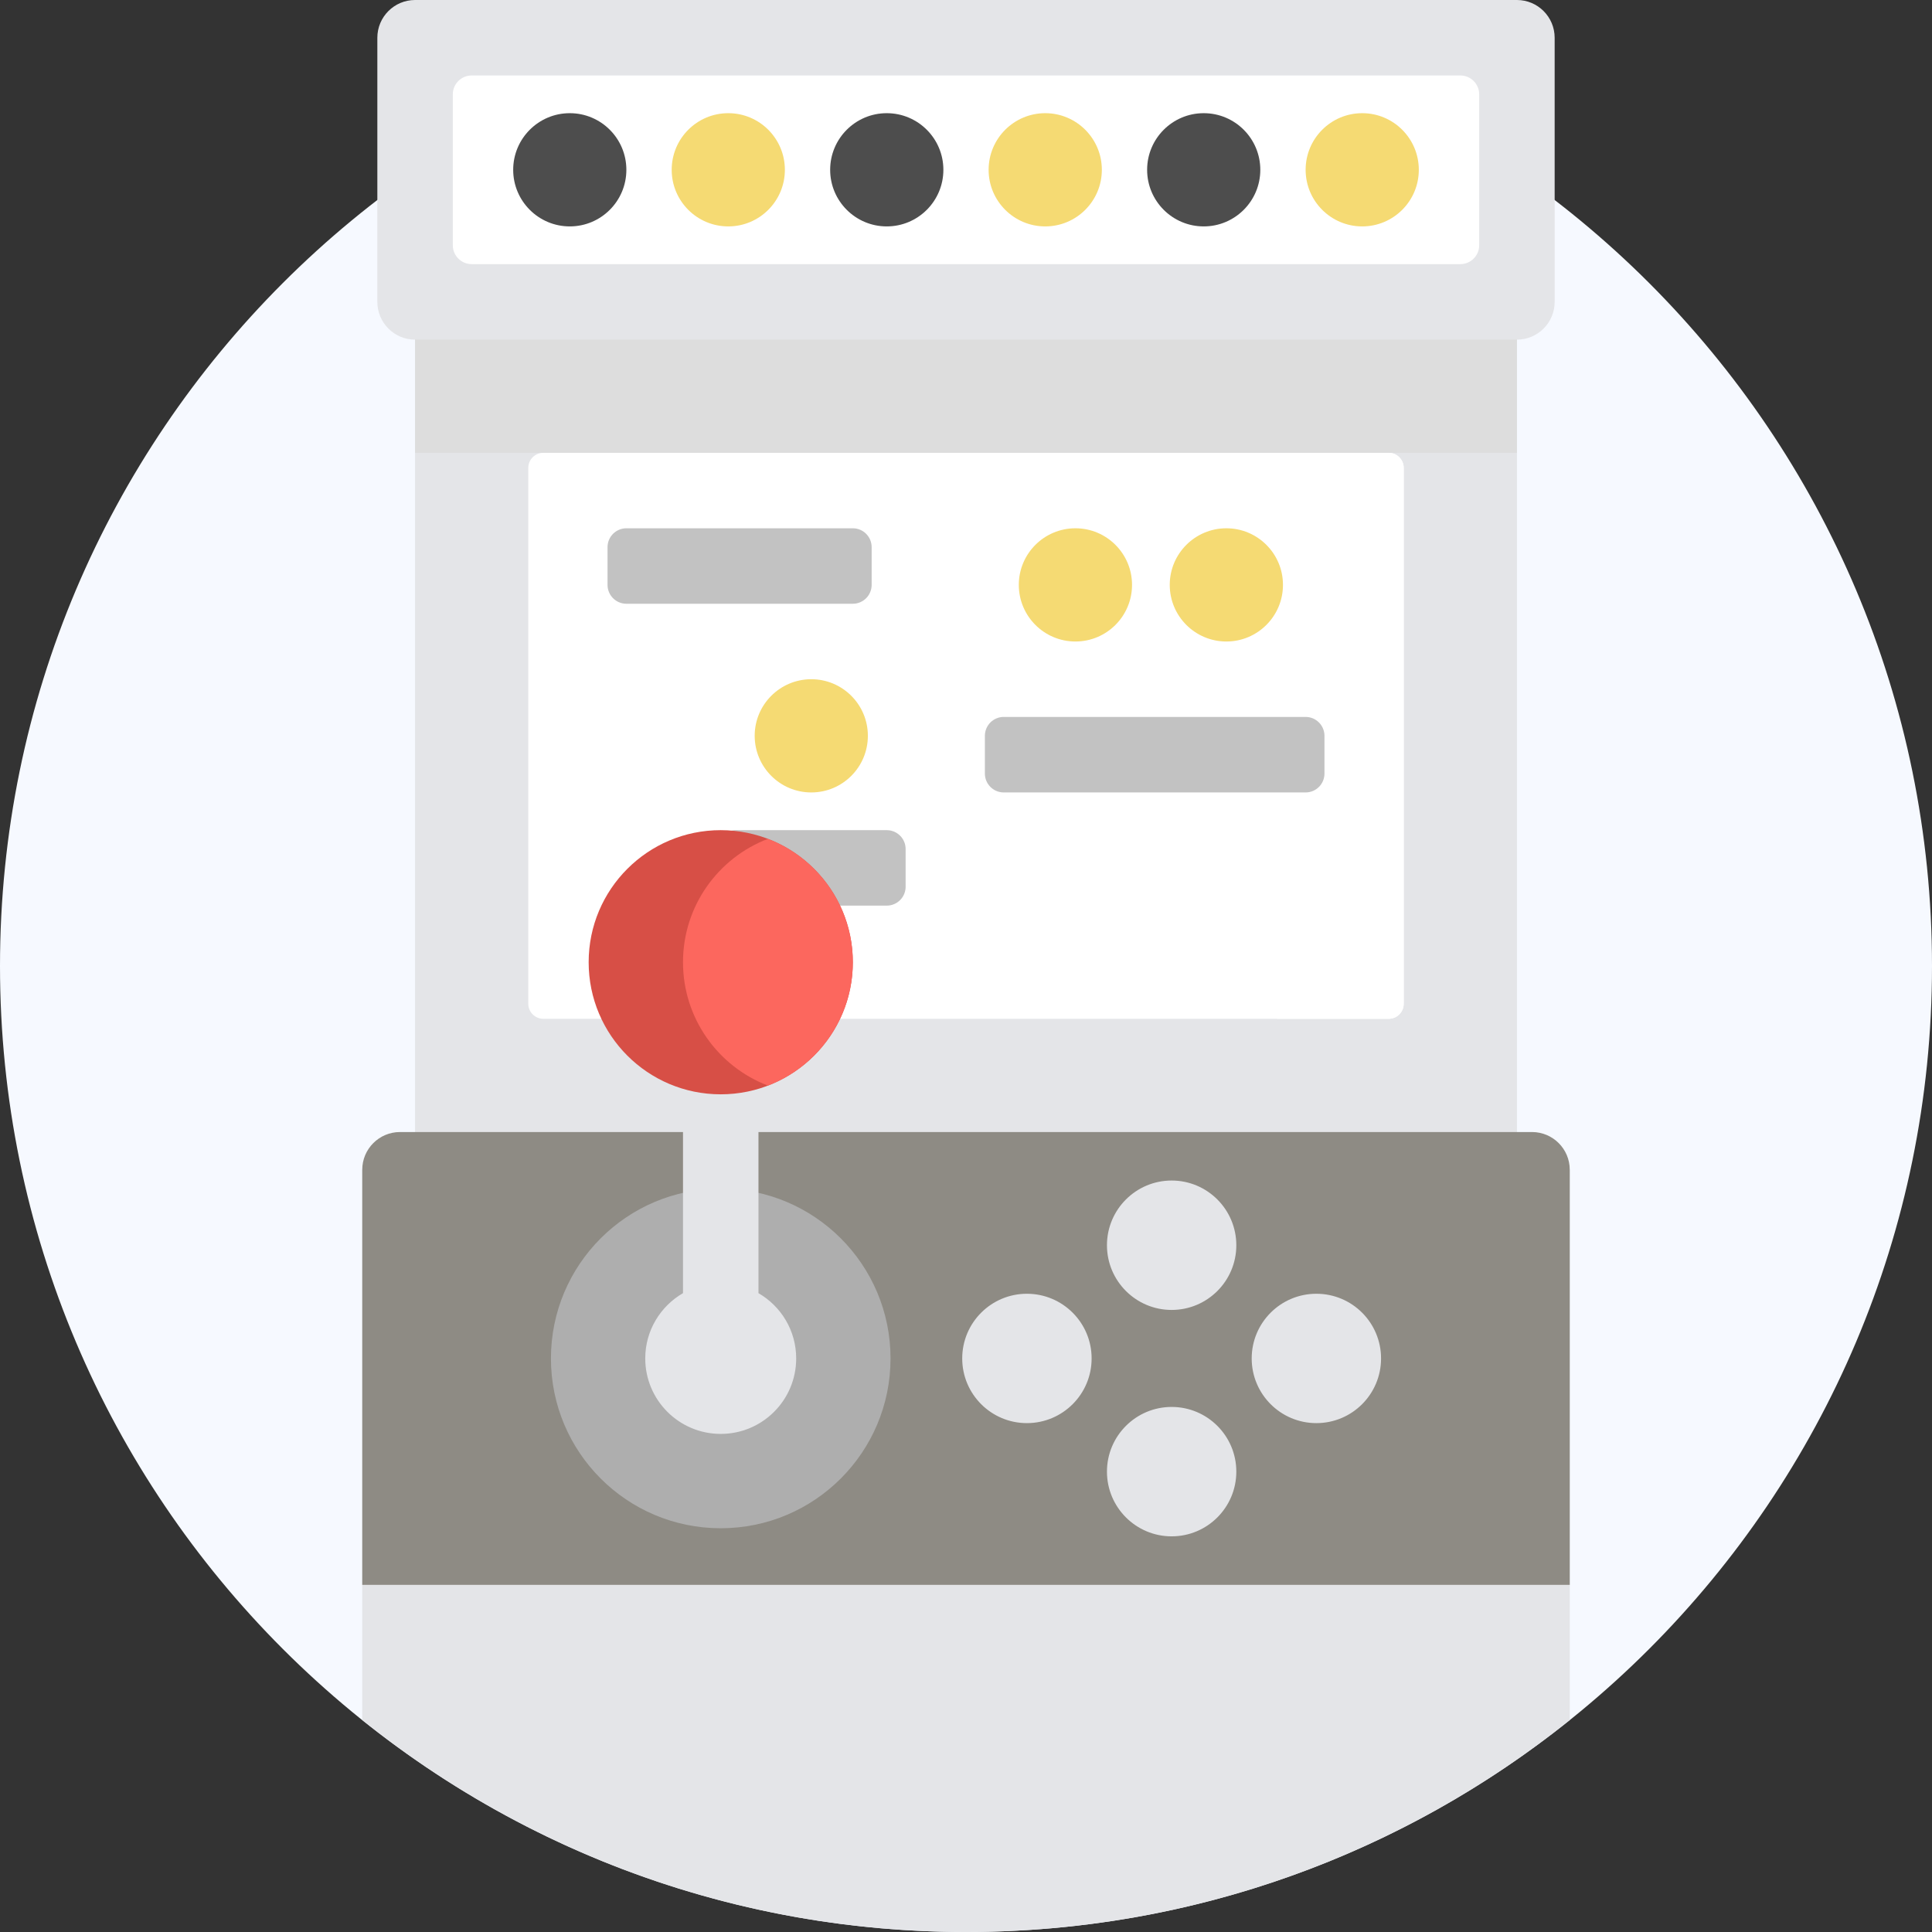
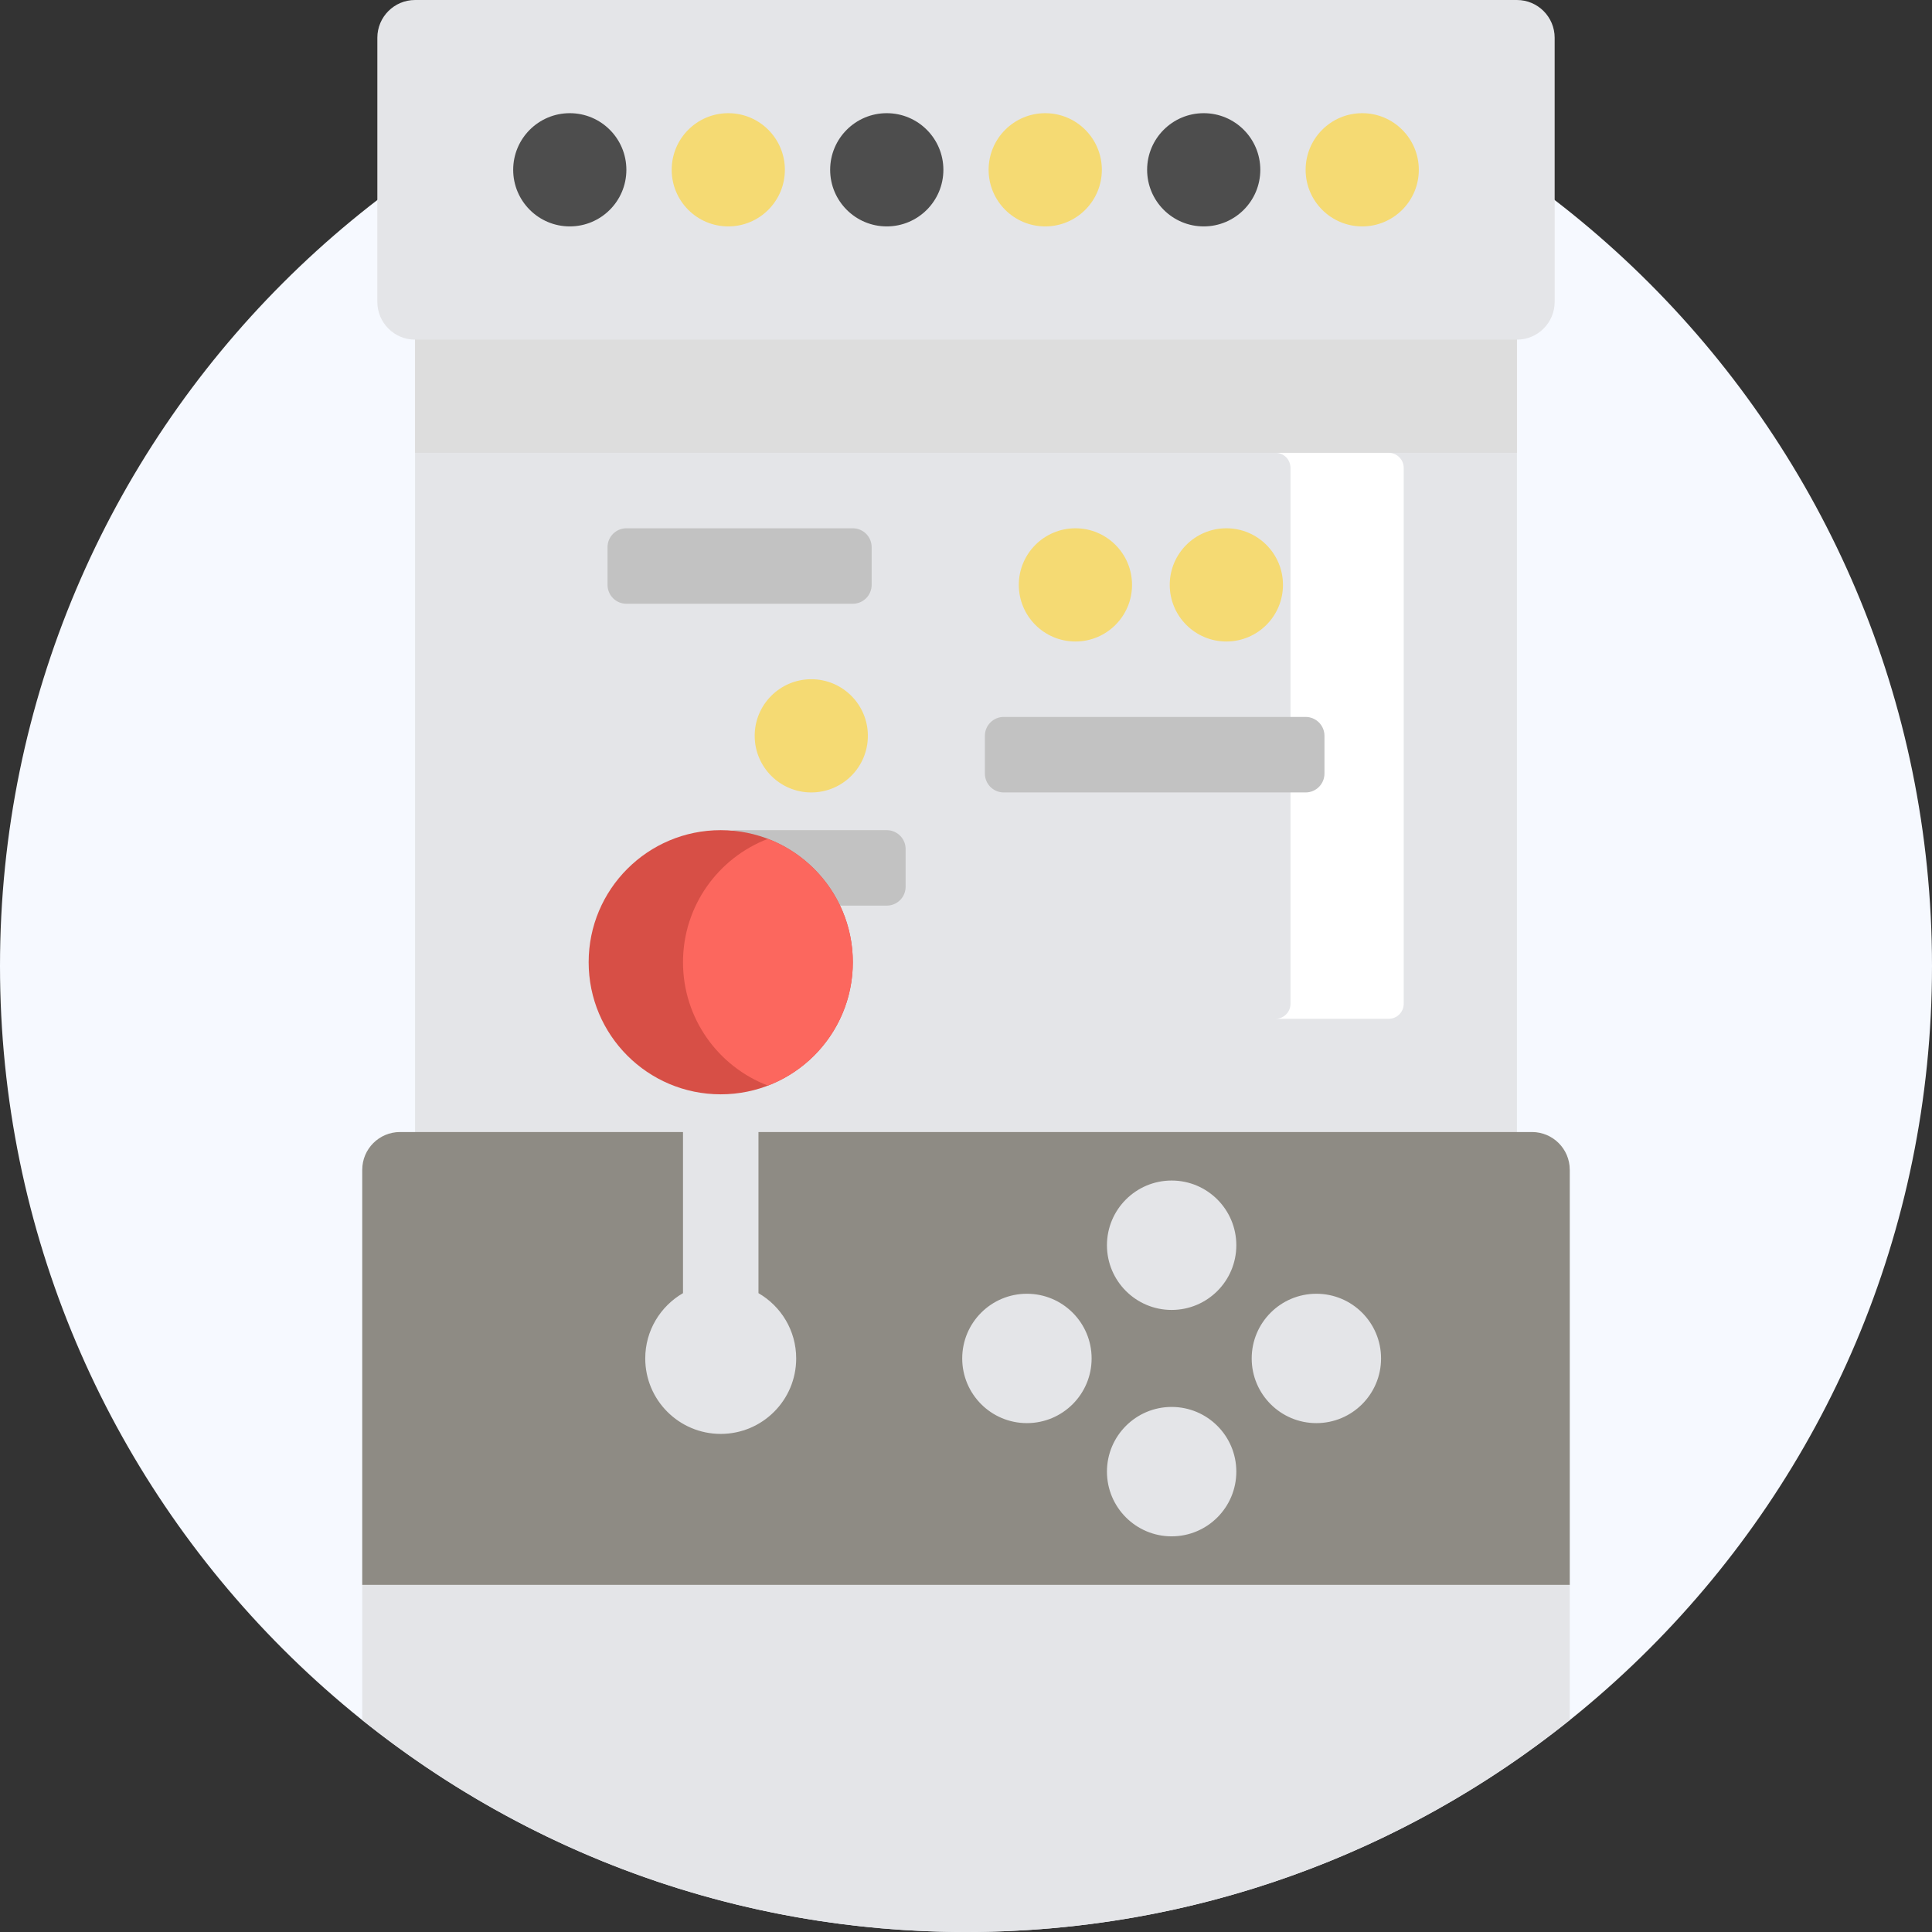
<svg xmlns="http://www.w3.org/2000/svg" width="48" height="48" viewBox="0 0 48 48" fill="none">
  <rect x="0" y="0" width="48" height="48" fill="#333333" stroke="none" />
  <g clip-path="url(#clip0_3194_28083)">
    <path d="M48 24C48 37.255 37.255 48 24 48C10.745 48 0 37.255 0 24C0 10.745 10.745 0 24 0C37.255 0 48 10.745 48 24Z" fill="#F6F9FF" />
    <path d="M37.688 33.75H10.312V0H37.688V33.75Z" fill="#E4E5E8" />
-     <path d="M34.5 25.312H13.5C13.293 25.312 13.125 25.145 13.125 24.938V11.625C13.125 11.418 13.293 11.25 13.5 11.25H34.5C34.707 11.25 34.875 11.418 34.875 11.625V24.938C34.875 25.145 34.707 25.312 34.5 25.312Z" fill="white" />
    <path d="M34.875 11.625V24.938C34.875 25.145 34.707 25.312 34.5 25.312H31.688C31.895 25.312 32.062 25.145 32.062 24.938V11.625C32.062 11.418 31.895 11.25 31.688 11.25H34.5C34.707 11.25 34.875 11.418 34.875 11.625Z" fill="white" />
    <path d="M37.688 11.25H10.312V3.75H37.688V11.25Z" fill="#DDDDDD" />
    <path d="M39 42.734C34.891 46.028 29.676 48 24 48C18.324 48 13.109 46.028 9 42.734V29.062H39V42.734Z" fill="#E4E5E8" />
    <path d="M39 39.375H9V29.062C9 28.545 9.42 28.125 9.938 28.125H38.062C38.58 28.125 39 28.545 39 29.062V39.375Z" fill="#8E8B84" />
    <path d="M37.688 8.438H10.312C9.795 8.438 9.375 8.018 9.375 7.5V0.938C9.375 0.42 9.795 0 10.312 0H37.688C38.205 0 38.625 0.42 38.625 0.938V7.5C38.625 8.018 38.205 8.438 37.688 8.438Z" fill="#E4E5E8" />
-     <path d="M36.75 2.344V6.094C36.75 6.353 36.54 6.562 36.281 6.562H11.719C11.46 6.562 11.25 6.353 11.25 6.094V2.344C11.25 2.085 11.46 1.875 11.719 1.875H36.281C36.54 1.875 36.75 2.085 36.75 2.344Z" fill="white" />
    <path d="M23.438 4.219C23.438 4.995 22.808 5.625 22.031 5.625C21.255 5.625 20.625 4.995 20.625 4.219C20.625 3.442 21.255 2.812 22.031 2.812C22.808 2.812 23.438 3.442 23.438 4.219ZM29.906 2.812C29.13 2.812 28.5 3.442 28.5 4.219C28.5 4.995 29.13 5.625 29.906 5.625C30.683 5.625 31.312 4.995 31.312 4.219C31.312 3.442 30.683 2.812 29.906 2.812ZM14.156 2.812C13.38 2.812 12.75 3.442 12.75 4.219C12.75 4.995 13.38 5.625 14.156 5.625C14.933 5.625 15.562 4.995 15.562 4.219C15.562 3.442 14.933 2.812 14.156 2.812Z" fill="#4D4D4D" />
    <path d="M19.5 4.219C19.5 4.995 18.87 5.625 18.094 5.625C17.317 5.625 16.688 4.995 16.688 4.219C16.688 3.442 17.317 2.812 18.094 2.812C18.87 2.812 19.5 3.442 19.5 4.219ZM33.844 2.812C33.067 2.812 32.438 3.442 32.438 4.219C32.438 4.995 33.067 5.625 33.844 5.625C34.62 5.625 35.25 4.995 35.25 4.219C35.25 3.442 34.62 2.812 33.844 2.812ZM25.969 2.812C25.192 2.812 24.562 3.442 24.562 4.219C24.562 4.995 25.192 5.625 25.969 5.625C26.745 5.625 27.375 4.995 27.375 4.219C27.375 3.442 26.745 2.812 25.969 2.812Z" fill="#F5DA73" />
    <path d="M21.188 15H15.562C15.304 15 15.094 14.79 15.094 14.531V13.594C15.094 13.335 15.304 13.125 15.562 13.125H21.188C21.446 13.125 21.656 13.335 21.656 13.594V14.531C21.656 14.79 21.446 15 21.188 15ZM22.031 20.625H18.281C18.022 20.625 17.812 20.835 17.812 21.094V22.031C17.812 22.29 18.022 22.5 18.281 22.5H22.031C22.29 22.5 22.5 22.29 22.5 22.031V21.094C22.5 20.835 22.29 20.625 22.031 20.625ZM32.438 17.812H24.938C24.679 17.812 24.469 18.022 24.469 18.281V19.219C24.469 19.478 24.679 19.688 24.938 19.688H32.438C32.696 19.688 32.906 19.478 32.906 19.219V18.281C32.906 18.022 32.696 17.812 32.438 17.812Z" fill="#C2C2C2" />
    <path d="M28.125 14.531C28.125 15.308 27.495 15.938 26.719 15.938C25.942 15.938 25.312 15.308 25.312 14.531C25.312 13.755 25.942 13.125 26.719 13.125C27.495 13.125 28.125 13.755 28.125 14.531ZM20.156 16.875C19.38 16.875 18.75 17.505 18.75 18.281C18.75 19.058 19.38 19.688 20.156 19.688C20.933 19.688 21.562 19.058 21.562 18.281C21.562 17.505 20.933 16.875 20.156 16.875ZM30.469 13.125C29.692 13.125 29.062 13.755 29.062 14.531C29.062 15.308 29.692 15.938 30.469 15.938C31.245 15.938 31.875 15.308 31.875 14.531C31.875 13.755 31.245 13.125 30.469 13.125Z" fill="#F5DA73" />
-     <path d="M22.125 33.75C22.125 36.08 20.236 37.969 17.906 37.969C15.576 37.969 13.688 36.08 13.688 33.75C13.688 31.42 15.576 29.531 17.906 29.531C20.236 29.531 22.125 31.42 22.125 33.75Z" fill="#AEAEAE" />
    <path d="M19.781 33.75C19.781 34.786 18.942 35.625 17.906 35.625C16.871 35.625 16.031 34.786 16.031 33.75C16.031 33.056 16.409 32.452 16.969 32.128V24.375H18.844V32.128C19.404 32.452 19.781 33.056 19.781 33.75ZM25.513 32.143C24.626 32.143 23.906 32.862 23.906 33.75C23.906 34.638 24.626 35.357 25.513 35.357C26.401 35.357 27.121 34.638 27.121 33.75C27.121 32.862 26.401 32.143 25.513 32.143ZM32.705 32.143C31.818 32.143 31.098 32.862 31.098 33.75C31.098 34.638 31.818 35.357 32.705 35.357C33.593 35.357 34.312 34.638 34.312 33.75C34.312 32.862 33.593 32.143 32.705 32.143ZM29.109 29.33C28.222 29.33 27.502 30.05 27.502 30.938C27.502 31.825 28.222 32.545 29.109 32.545C29.997 32.545 30.716 31.825 30.716 30.938C30.716 30.05 29.997 29.33 29.109 29.33ZM29.109 34.955C28.222 34.955 27.502 35.675 27.502 36.562C27.502 37.45 28.222 38.17 29.109 38.17C29.997 38.17 30.716 37.45 30.716 36.562C30.716 35.675 29.997 34.955 29.109 34.955Z" fill="#E4E5E8" />
    <path d="M21.188 23.906C21.188 25.718 19.718 27.188 17.906 27.188C16.094 27.188 14.625 25.718 14.625 23.906C14.625 22.094 16.094 20.625 17.906 20.625C19.718 20.625 21.188 22.094 21.188 23.906Z" fill="#D74F46" />
    <path d="M21.188 23.906C21.188 25.305 20.311 26.499 19.078 26.971C17.845 26.499 16.969 25.305 16.969 23.906C16.969 22.507 17.845 21.313 19.078 20.841C20.311 21.313 21.188 22.507 21.188 23.906Z" fill="#FC675E" />
  </g>
  <defs>
    <clipPath id="clip0_3194_28083">
      <rect width="48" height="48" fill="white" />
    </clipPath>
  </defs>
</svg>